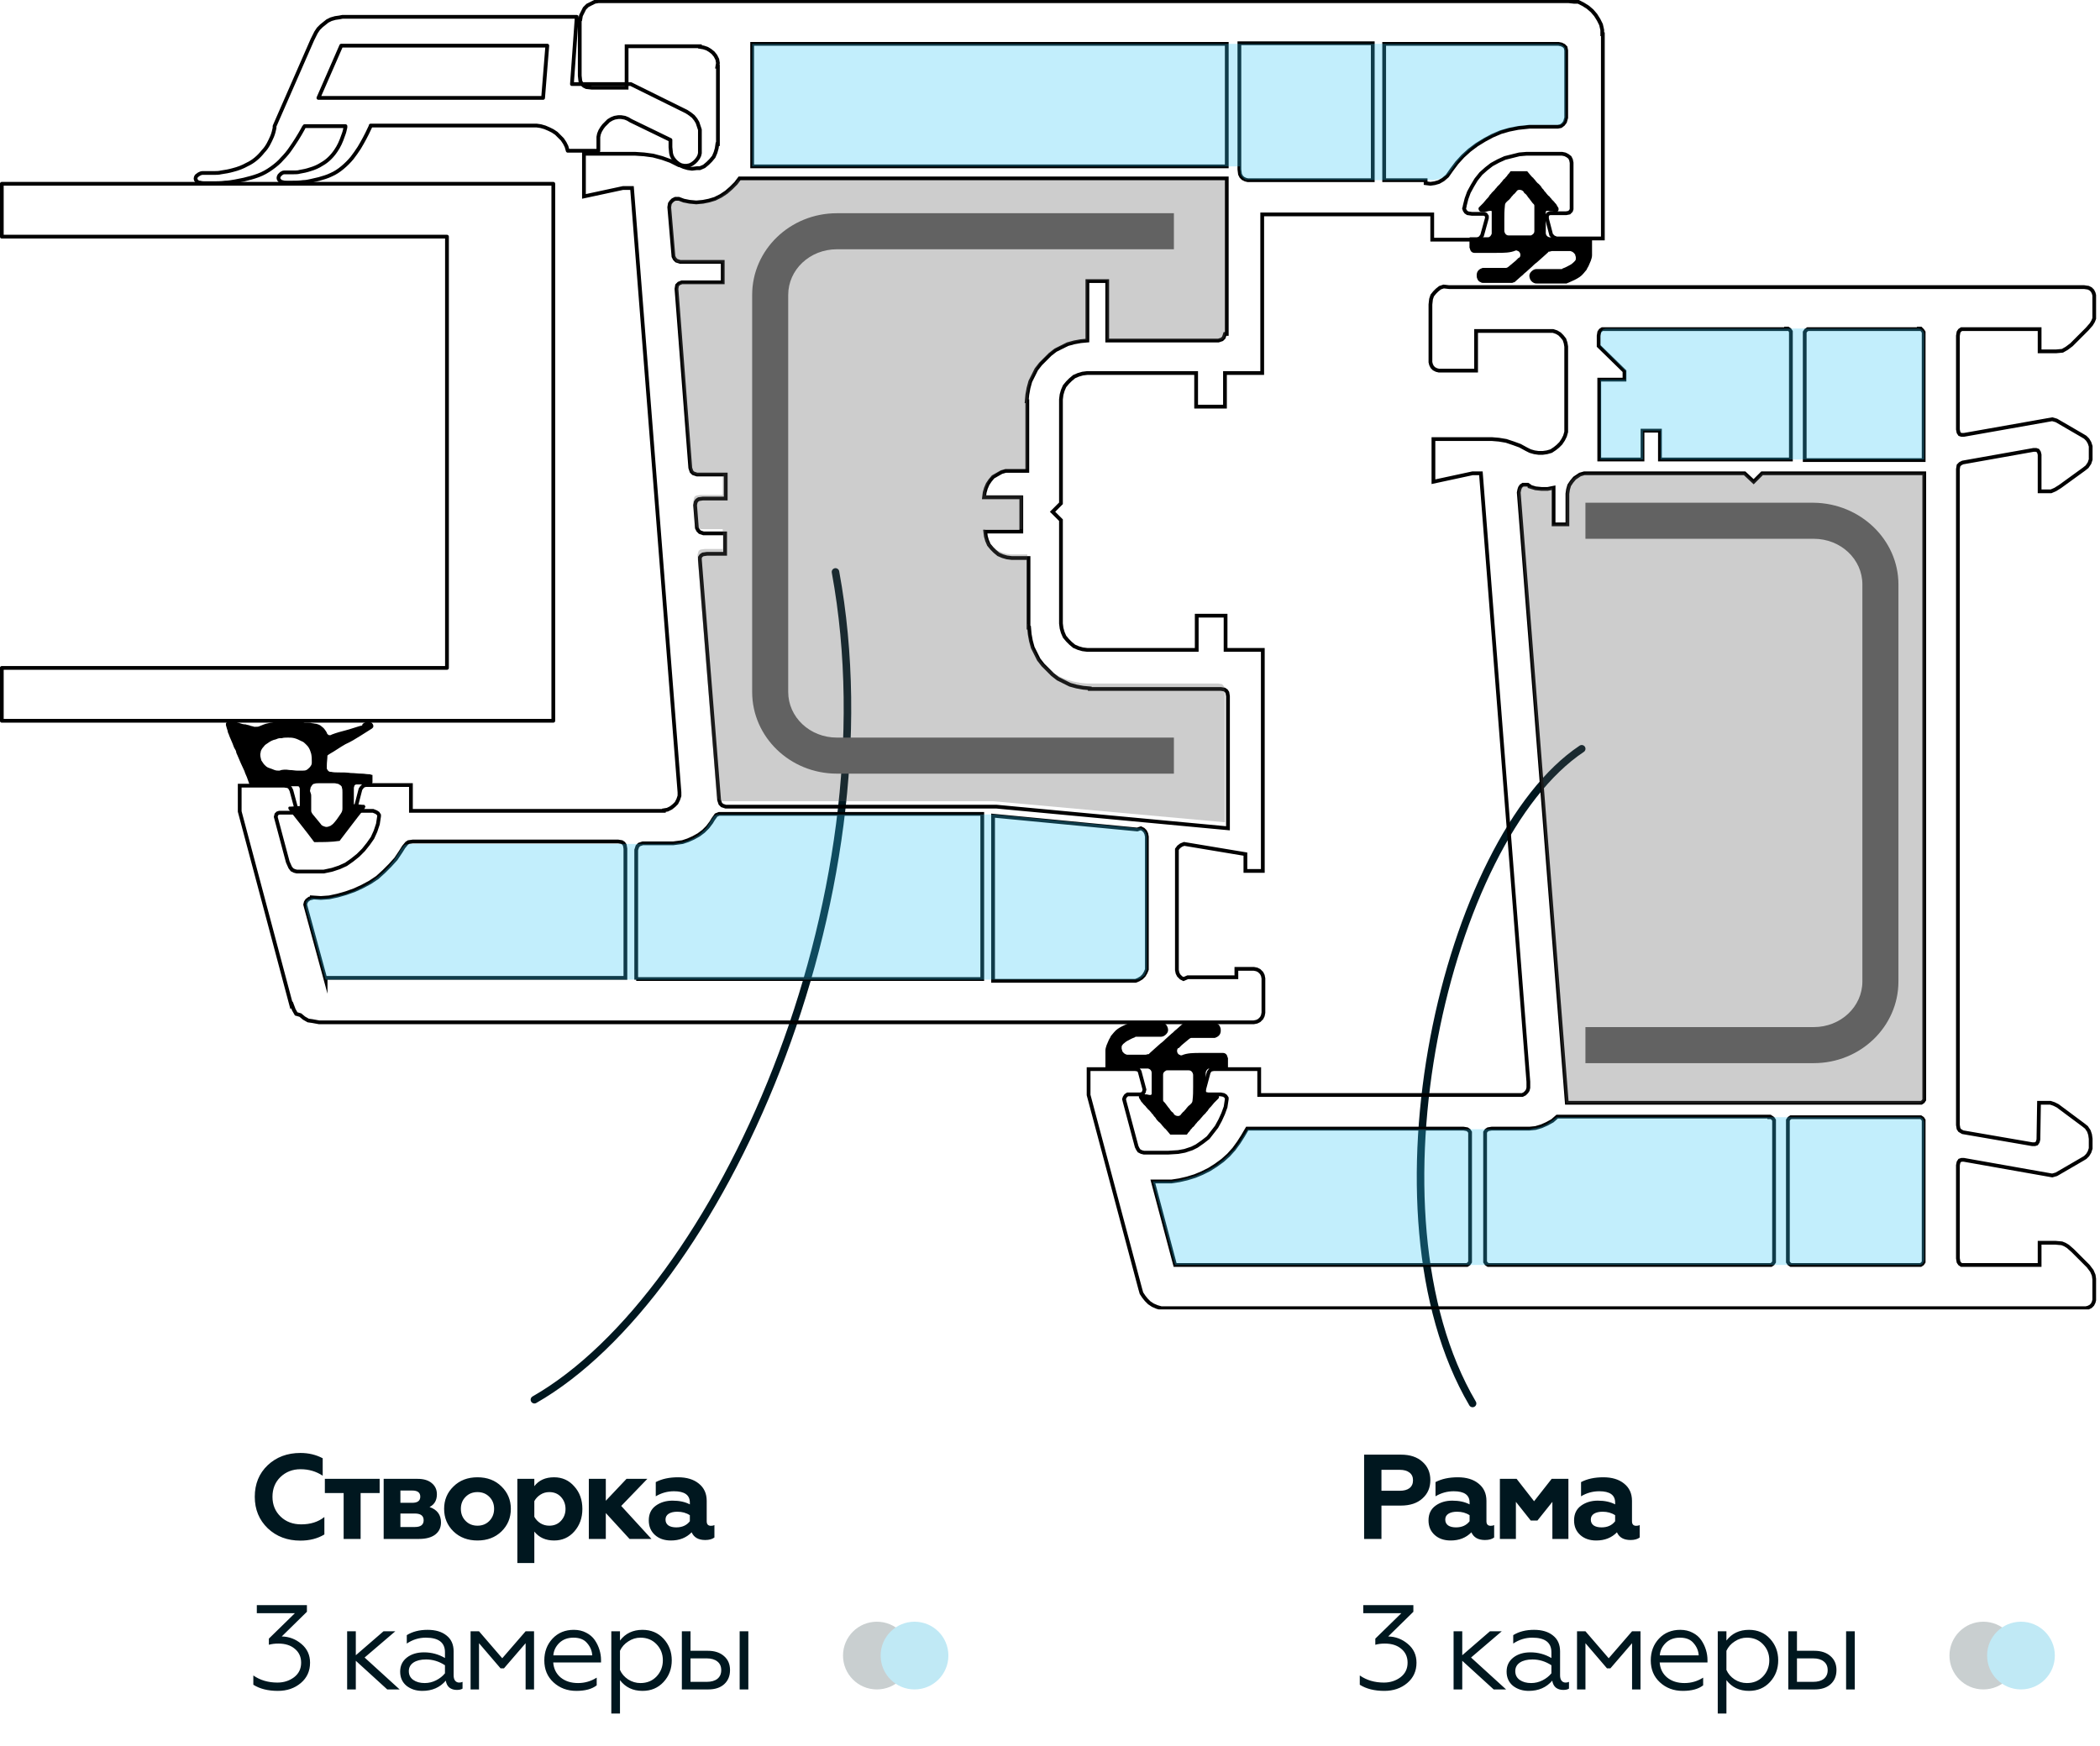
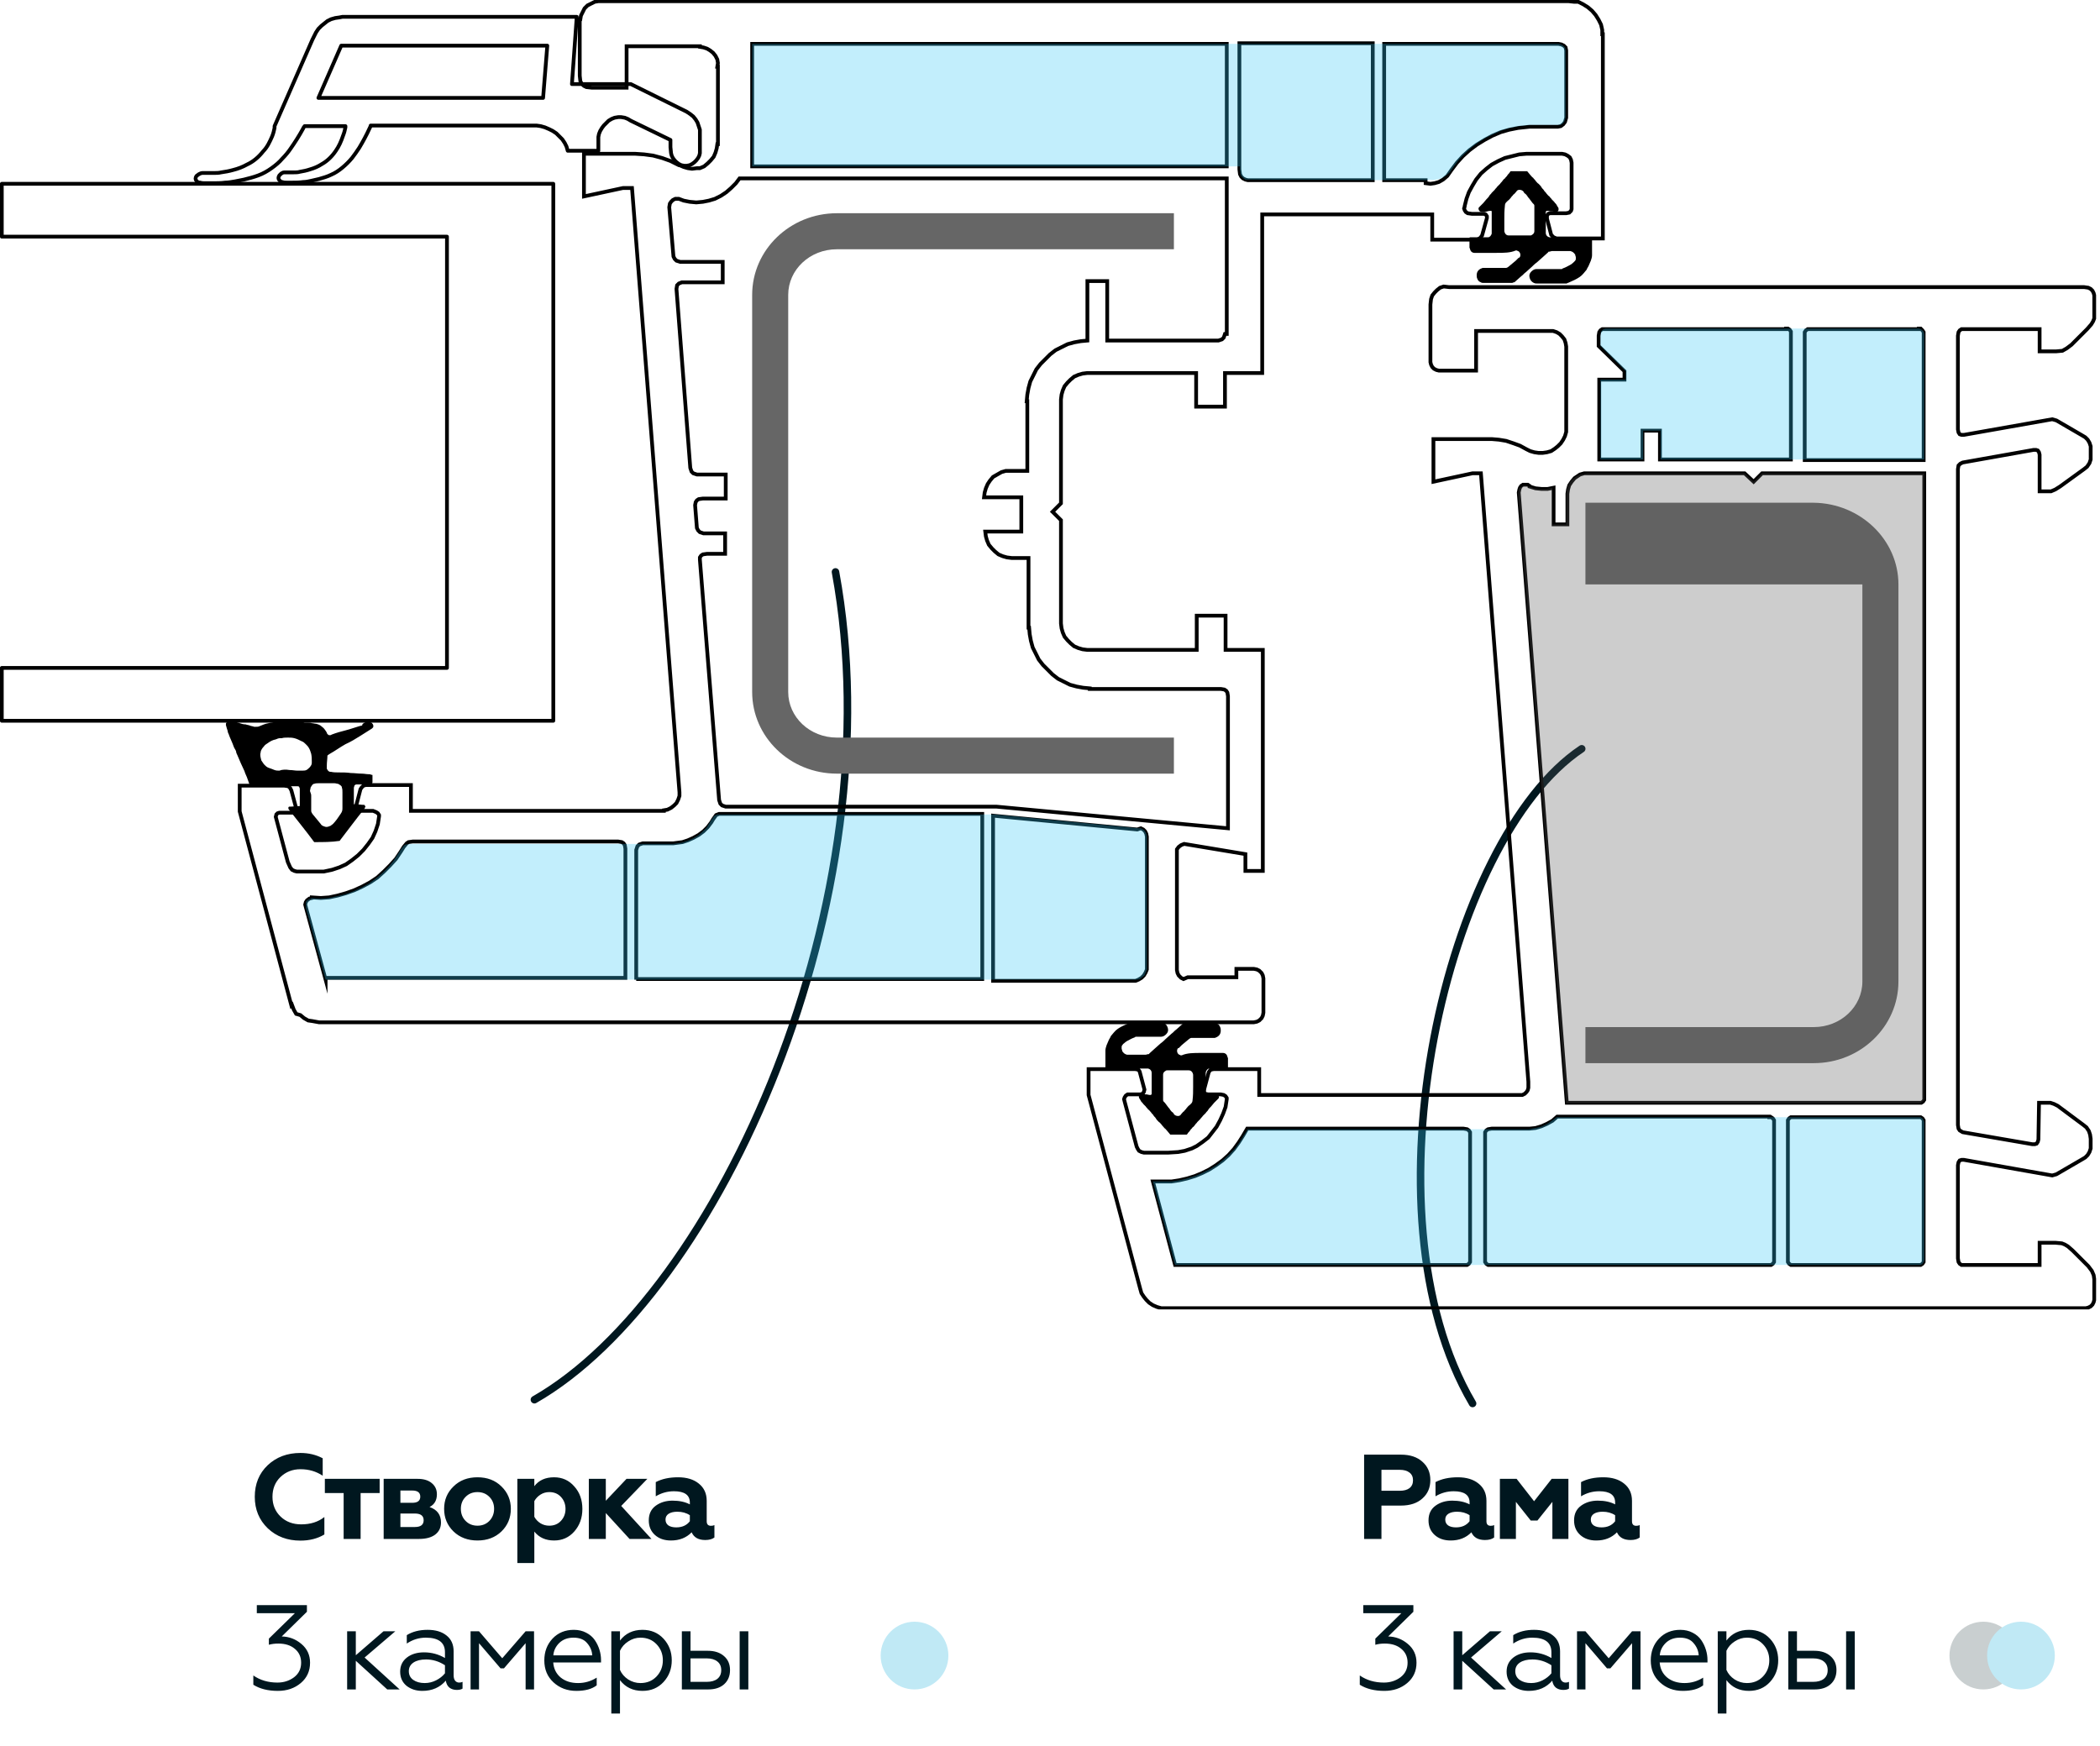
<svg xmlns="http://www.w3.org/2000/svg" width="279" height="232" viewBox="0 0 279 232" fill="none">
  <path d="M183.536 204.5H181.232V193.3H186.128C187.333 193.3 188.283 193.615 188.976 194.244C189.68 194.863 190.032 195.673 190.032 196.676C190.032 197.689 189.68 198.505 188.976 199.124C188.283 199.753 187.333 200.068 186.128 200.068H183.536V204.5ZM183.536 195.316V198.1H185.968C186.523 198.1 186.955 197.983 187.264 197.748C187.573 197.503 187.728 197.156 187.728 196.708C187.728 196.26 187.573 195.919 187.264 195.684C186.955 195.439 186.523 195.316 185.968 195.316H183.536ZM198.045 202.756C198.237 202.756 198.391 202.724 198.509 202.66V204.308C198.221 204.532 197.815 204.644 197.293 204.644C196.386 204.644 195.783 204.303 195.485 203.62C194.781 204.345 193.863 204.708 192.733 204.708C191.858 204.708 191.149 204.463 190.605 203.972C190.061 203.481 189.789 202.836 189.789 202.036C189.789 201.183 190.098 200.532 190.717 200.084C191.335 199.636 192.077 199.412 192.941 199.412C193.847 199.412 194.615 199.577 195.245 199.908V199.668C195.245 198.665 194.541 198.164 193.133 198.164C192.269 198.164 191.463 198.388 190.717 198.836V196.948C191.527 196.521 192.514 196.308 193.677 196.308C194.829 196.308 195.746 196.585 196.429 197.14C197.133 197.695 197.485 198.463 197.485 199.444V202.148C197.485 202.553 197.671 202.756 198.045 202.756ZM195.245 202.148V201.348C194.775 201.039 194.221 200.884 193.581 200.884C193.101 200.884 192.717 200.975 192.429 201.156C192.151 201.337 192.013 201.593 192.013 201.924C192.013 202.265 192.141 202.527 192.397 202.708C192.653 202.879 192.999 202.964 193.437 202.964C194.226 202.964 194.829 202.692 195.245 202.148ZM201.398 204.5H199.27V196.516H201.494L203.814 199.492L206.15 196.516H208.374V204.5H206.246V199.572L204.262 202.052H203.366L201.398 199.572V204.5ZM217.382 202.756C217.574 202.756 217.729 202.724 217.846 202.66V204.308C217.558 204.532 217.153 204.644 216.63 204.644C215.723 204.644 215.121 204.303 214.822 203.62C214.118 204.345 213.201 204.708 212.07 204.708C211.195 204.708 210.486 204.463 209.942 203.972C209.398 203.481 209.126 202.836 209.126 202.036C209.126 201.183 209.435 200.532 210.054 200.084C210.673 199.636 211.414 199.412 212.278 199.412C213.185 199.412 213.953 199.577 214.582 199.908V199.668C214.582 198.665 213.878 198.164 212.47 198.164C211.606 198.164 210.801 198.388 210.054 198.836V196.948C210.865 196.521 211.851 196.308 213.014 196.308C214.166 196.308 215.083 196.585 215.766 197.14C216.47 197.695 216.822 198.463 216.822 199.444V202.148C216.822 202.553 217.009 202.756 217.382 202.756ZM214.582 202.148V201.348C214.113 201.039 213.558 200.884 212.918 200.884C212.438 200.884 212.054 200.975 211.766 201.156C211.489 201.337 211.35 201.593 211.35 201.924C211.35 202.265 211.478 202.527 211.734 202.708C211.99 202.879 212.337 202.964 212.774 202.964C213.563 202.964 214.166 202.692 214.582 202.148ZM183.92 224.692C182.608 224.692 181.52 224.42 180.656 223.876V222.644C181.563 223.273 182.629 223.588 183.856 223.588C184.699 223.588 185.435 223.353 186.064 222.884C186.693 222.404 187.008 221.759 187.008 220.948C187.008 220.18 186.731 219.567 186.176 219.108C185.632 218.639 184.896 218.404 183.968 218.404C183.52 218.404 183.104 218.457 182.72 218.564V217.748L186.176 214.372H181.12V213.3H187.776V214.18L184.432 217.46C185.413 217.481 186.283 217.812 187.04 218.452C187.808 219.092 188.192 219.924 188.192 220.948C188.192 222.057 187.781 222.959 186.96 223.652C186.139 224.345 185.125 224.692 183.92 224.692ZM193.119 216.772H194.271V219.956L197.951 216.772H199.519L195.439 220.26L200.095 224.5H198.447L194.271 220.692V224.5H193.119V216.772ZM203.427 223.652C203.961 223.652 204.467 223.529 204.947 223.284C205.427 223.039 205.817 222.729 206.115 222.356V221.284C205.326 220.772 204.489 220.516 203.603 220.516C202.899 220.516 202.339 220.655 201.923 220.932C201.518 221.209 201.315 221.588 201.315 222.068C201.315 222.569 201.513 222.959 201.907 223.236C202.302 223.513 202.809 223.652 203.427 223.652ZM203.107 224.692C202.286 224.692 201.587 224.468 201.011 224.02C200.446 223.551 200.163 222.921 200.163 222.132C200.163 221.353 200.462 220.729 201.059 220.26C201.657 219.801 202.414 219.572 203.331 219.572C204.334 219.572 205.262 219.823 206.115 220.324V219.556C206.115 218.265 205.267 217.62 203.571 217.62C202.665 217.62 201.822 217.881 201.043 218.404V217.284C201.801 216.815 202.723 216.58 203.811 216.58C204.867 216.58 205.705 216.831 206.323 217.332C206.953 217.823 207.267 218.527 207.267 219.444V222.628C207.267 222.927 207.331 223.161 207.459 223.332C207.598 223.503 207.779 223.588 208.003 223.588C208.174 223.588 208.323 223.556 208.451 223.492V224.388C208.281 224.505 208.025 224.564 207.683 224.564C207.299 224.564 206.974 224.463 206.707 224.26C206.451 224.047 206.291 223.737 206.227 223.332C205.449 224.239 204.409 224.692 203.107 224.692ZM210.639 224.5H209.519V216.772H210.639L213.727 220.356L216.831 216.772H217.951V224.5H216.831V218.356L213.951 221.7H213.503L210.639 218.356V224.5ZM223.572 224.692C222.366 224.692 221.353 224.313 220.532 223.556C219.721 222.809 219.316 221.839 219.316 220.644C219.316 219.492 219.678 218.527 220.404 217.748C221.14 216.969 222.084 216.58 223.236 216.58C223.854 216.58 224.404 216.708 224.884 216.964C225.364 217.209 225.742 217.535 226.02 217.94C226.297 218.345 226.505 218.777 226.644 219.236C226.782 219.684 226.852 220.137 226.852 220.596V220.916H220.5C220.564 221.748 220.894 222.415 221.492 222.916C222.1 223.407 222.868 223.652 223.796 223.652C224.692 223.652 225.518 223.412 226.276 222.932V223.956C225.646 224.447 224.745 224.692 223.572 224.692ZM220.516 219.972H225.684C225.652 219.375 225.428 218.836 225.012 218.356C224.617 217.865 224.009 217.62 223.188 217.62C222.42 217.62 221.79 217.855 221.3 218.324C220.82 218.804 220.558 219.353 220.516 219.972ZM229.368 223.268V227.7H228.216V216.772H229.368V218.004C230.094 217.055 231.091 216.58 232.36 216.58C233.502 216.58 234.435 216.975 235.16 217.764C235.886 218.553 236.248 219.508 236.248 220.628C236.248 221.759 235.886 222.719 235.16 223.508C234.435 224.297 233.502 224.692 232.36 224.692C231.091 224.692 230.094 224.217 229.368 223.268ZM229.368 219.364V221.908C229.592 222.42 229.955 222.841 230.456 223.172C230.958 223.492 231.502 223.652 232.088 223.652C232.952 223.652 233.662 223.364 234.216 222.788C234.782 222.191 235.064 221.471 235.064 220.628C235.064 219.785 234.782 219.071 234.216 218.484C233.662 217.908 232.952 217.62 232.088 217.62C231.512 217.62 230.974 217.785 230.472 218.116C229.971 218.436 229.603 218.852 229.368 219.364ZM246.42 224.5H245.268V216.772H246.42V224.5ZM241.092 224.5H237.588V216.772H238.74V219.364H241.044C241.94 219.364 242.655 219.599 243.188 220.068C243.721 220.527 243.988 221.145 243.988 221.924C243.988 222.703 243.732 223.327 243.22 223.796C242.708 224.265 241.999 224.5 241.092 224.5ZM238.74 220.372V223.492H240.884C241.492 223.492 241.967 223.359 242.308 223.092C242.649 222.815 242.82 222.431 242.82 221.94C242.82 221.439 242.649 221.055 242.308 220.788C241.967 220.511 241.492 220.372 240.884 220.372H238.74Z" fill="#00171F" />
  <path d="M39.913 204.724C38.174 204.724 36.728 204.18 35.577 203.092C34.425 201.983 33.849 200.585 33.849 198.9C33.849 197.193 34.419 195.796 35.56 194.708C36.712 193.62 38.163 193.076 39.913 193.076C41.001 193.076 41.987 193.311 42.873 193.78V196.1C42.008 195.524 41.027 195.236 39.928 195.236C38.873 195.236 37.982 195.583 37.257 196.276C36.553 196.959 36.2 197.833 36.2 198.9C36.2 199.967 36.563 200.847 37.288 201.54C38.003 202.223 38.915 202.564 40.025 202.564C41.251 202.564 42.275 202.239 43.096 201.588V203.908C42.19 204.452 41.129 204.724 39.913 204.724ZM47.911 204.5H45.655V198.404H43.159V196.516H50.439V198.404H47.911V204.5ZM55.677 204.5H50.973V196.516H55.485C56.296 196.516 56.925 196.708 57.373 197.092C57.821 197.465 58.045 197.956 58.045 198.564C58.045 199.364 57.72 199.929 57.069 200.26C58.083 200.612 58.589 201.295 58.589 202.308C58.589 202.991 58.333 203.529 57.821 203.924C57.309 204.308 56.595 204.5 55.677 204.5ZM53.197 201.124V202.916H55.117C55.896 202.916 56.285 202.617 56.285 202.02C56.285 201.423 55.896 201.124 55.117 201.124H53.197ZM53.197 198.068V199.7H54.765C55.48 199.7 55.837 199.428 55.837 198.884C55.837 198.34 55.48 198.068 54.765 198.068H53.197ZM61.229 200.5C61.229 201.14 61.437 201.673 61.853 202.1C62.269 202.527 62.797 202.74 63.437 202.74C64.077 202.74 64.605 202.527 65.021 202.1C65.437 201.663 65.645 201.129 65.645 200.5C65.645 199.86 65.437 199.332 65.021 198.916C64.605 198.489 64.077 198.276 63.437 198.276C62.797 198.276 62.269 198.489 61.853 198.916C61.437 199.332 61.229 199.86 61.229 200.5ZM59.005 200.5C59.005 199.316 59.421 198.324 60.253 197.524C61.074 196.713 62.135 196.308 63.437 196.308C64.738 196.308 65.799 196.713 66.621 197.524C67.453 198.335 67.869 199.327 67.869 200.5C67.869 201.695 67.453 202.697 66.621 203.508C65.789 204.308 64.727 204.708 63.437 204.708C62.146 204.708 61.085 204.308 60.253 203.508C59.421 202.697 59.005 201.695 59.005 200.5ZM73.613 196.308C74.701 196.308 75.597 196.713 76.301 197.524C77.015 198.313 77.373 199.311 77.373 200.516C77.373 201.7 77.015 202.697 76.301 203.508C75.597 204.308 74.701 204.708 73.613 204.708C72.493 204.708 71.618 204.313 70.989 203.524V207.7H68.733V196.516H70.989V197.492C71.586 196.703 72.461 196.308 73.613 196.308ZM72.973 198.276C72.546 198.276 72.157 198.388 71.805 198.612C71.453 198.836 71.181 199.124 70.989 199.476V201.556C71.181 201.908 71.453 202.196 71.805 202.42C72.157 202.633 72.546 202.74 72.973 202.74C73.613 202.74 74.13 202.527 74.525 202.1C74.93 201.663 75.133 201.135 75.133 200.516C75.133 199.887 74.93 199.353 74.525 198.916C74.13 198.489 73.613 198.276 72.973 198.276ZM80.486 204.5H78.23V196.516H80.486V199.428L83.237 196.516H86.005L82.534 200.116L86.549 204.5H83.638L80.486 201.06V204.5ZM94.451 202.756C94.643 202.756 94.798 202.724 94.915 202.66V204.308C94.627 204.532 94.222 204.644 93.699 204.644C92.793 204.644 92.19 204.303 91.891 203.62C91.187 204.345 90.27 204.708 89.139 204.708C88.265 204.708 87.555 204.463 87.011 203.972C86.467 203.481 86.195 202.836 86.195 202.036C86.195 201.183 86.505 200.532 87.123 200.084C87.742 199.636 88.483 199.412 89.347 199.412C90.254 199.412 91.022 199.577 91.651 199.908V199.668C91.651 198.665 90.947 198.164 89.539 198.164C88.675 198.164 87.87 198.388 87.123 198.836V196.948C87.934 196.521 88.921 196.308 90.083 196.308C91.235 196.308 92.153 196.585 92.835 197.14C93.539 197.695 93.891 198.463 93.891 199.444V202.148C93.891 202.553 94.078 202.756 94.451 202.756ZM91.651 202.148V201.348C91.182 201.039 90.627 200.884 89.987 200.884C89.507 200.884 89.123 200.975 88.835 201.156C88.558 201.337 88.419 201.593 88.419 201.924C88.419 202.265 88.547 202.527 88.803 202.708C89.059 202.879 89.406 202.964 89.843 202.964C90.633 202.964 91.235 202.692 91.651 202.148ZM36.92 224.692C35.608 224.692 34.52 224.42 33.657 223.876V222.644C34.563 223.273 35.63 223.588 36.856 223.588C37.699 223.588 38.435 223.353 39.065 222.884C39.694 222.404 40.008 221.759 40.008 220.948C40.008 220.18 39.731 219.567 39.176 219.108C38.633 218.639 37.897 218.404 36.968 218.404C36.52 218.404 36.105 218.457 35.721 218.564V217.748L39.176 214.372H34.12V213.3H40.776V214.18L37.432 217.46C38.414 217.481 39.283 217.812 40.041 218.452C40.809 219.092 41.193 219.924 41.193 220.948C41.193 222.057 40.782 222.959 39.961 223.652C39.139 224.345 38.126 224.692 36.92 224.692ZM46.12 216.772H47.272V219.956L50.952 216.772H52.52L48.44 220.26L53.096 224.5H51.448L47.272 220.692V224.5H46.12V216.772ZM56.428 223.652C56.961 223.652 57.468 223.529 57.948 223.284C58.428 223.039 58.817 222.729 59.116 222.356V221.284C58.327 220.772 57.489 220.516 56.604 220.516C55.9 220.516 55.34 220.655 54.924 220.932C54.519 221.209 54.316 221.588 54.316 222.068C54.316 222.569 54.513 222.959 54.908 223.236C55.303 223.513 55.809 223.652 56.428 223.652ZM56.108 224.692C55.286 224.692 54.588 224.468 54.012 224.02C53.447 223.551 53.164 222.921 53.164 222.132C53.164 221.353 53.462 220.729 54.06 220.26C54.657 219.801 55.414 219.572 56.332 219.572C57.334 219.572 58.263 219.823 59.116 220.324V219.556C59.116 218.265 58.268 217.62 56.572 217.62C55.665 217.62 54.822 217.881 54.044 218.404V217.284C54.801 216.815 55.724 216.58 56.812 216.58C57.868 216.58 58.705 216.831 59.324 217.332C59.953 217.823 60.268 218.527 60.268 219.444V222.628C60.268 222.927 60.332 223.161 60.46 223.332C60.599 223.503 60.78 223.588 61.004 223.588C61.175 223.588 61.324 223.556 61.452 223.492V224.388C61.281 224.505 61.025 224.564 60.684 224.564C60.3 224.564 59.974 224.463 59.708 224.26C59.452 224.047 59.292 223.737 59.228 223.332C58.449 224.239 57.409 224.692 56.108 224.692ZM63.64 224.5H62.52V216.772H63.64L66.728 220.356L69.832 216.772H70.952V224.5H69.832V218.356L66.952 221.7H66.504L63.64 218.356V224.5ZM76.572 224.692C75.367 224.692 74.353 224.313 73.532 223.556C72.721 222.809 72.316 221.839 72.316 220.644C72.316 219.492 72.679 218.527 73.404 217.748C74.14 216.969 75.084 216.58 76.236 216.58C76.855 216.58 77.404 216.708 77.884 216.964C78.364 217.209 78.743 217.535 79.02 217.94C79.297 218.345 79.505 218.777 79.644 219.236C79.783 219.684 79.852 220.137 79.852 220.596V220.916H73.5C73.564 221.748 73.895 222.415 74.492 222.916C75.1 223.407 75.868 223.652 76.796 223.652C77.692 223.652 78.519 223.412 79.276 222.932V223.956C78.647 224.447 77.745 224.692 76.572 224.692ZM73.516 219.972H78.684C78.652 219.375 78.428 218.836 78.012 218.356C77.617 217.865 77.009 217.62 76.188 217.62C75.42 217.62 74.791 217.855 74.3 218.324C73.82 218.804 73.559 219.353 73.516 219.972ZM82.369 223.268V227.7H81.217V216.772H82.369V218.004C83.094 217.055 84.091 216.58 85.361 216.58C86.502 216.58 87.435 216.975 88.161 217.764C88.886 218.553 89.249 219.508 89.249 220.628C89.249 221.759 88.886 222.719 88.161 223.508C87.435 224.297 86.502 224.692 85.361 224.692C84.091 224.692 83.094 224.217 82.369 223.268ZM82.369 219.364V221.908C82.593 222.42 82.955 222.841 83.457 223.172C83.958 223.492 84.502 223.652 85.089 223.652C85.953 223.652 86.662 223.364 87.217 222.788C87.782 222.191 88.065 221.471 88.065 220.628C88.065 219.785 87.782 219.071 87.217 218.484C86.662 217.908 85.953 217.62 85.089 217.62C84.513 217.62 83.974 217.785 83.473 218.116C82.971 218.436 82.603 218.852 82.369 219.364ZM99.421 224.5H98.269V216.772H99.421V224.5ZM94.093 224.5H90.589V216.772H91.741V219.364H94.045C94.941 219.364 95.655 219.599 96.189 220.068C96.722 220.527 96.989 221.145 96.989 221.924C96.989 222.703 96.733 223.327 96.221 223.796C95.709 224.265 94.999 224.5 94.093 224.5ZM91.741 220.372V223.492H93.885C94.493 223.492 94.967 223.359 95.309 223.092C95.65 222.815 95.821 222.431 95.821 221.94C95.821 221.439 95.65 221.055 95.309 220.788C94.967 220.511 94.493 220.372 93.885 220.372H91.741Z" fill="#00171F" />
-   <circle cx="116.5" cy="220" r="4.5" fill="#C9CFD0" />
  <circle cx="121.5" cy="220" r="4.5" fill="#C0E9F5" />
  <path d="M111 76C119 119.5 95.5 172 71 186" stroke="#00171F" stroke-linecap="round" />
  <circle cx="263.5" cy="220" r="4.5" fill="#C9CFD0" />
  <circle cx="268.5" cy="220" r="4.5" fill="#C0E9F5" />
  <path d="M210.143 99.5C192.143 111.5 180.643 161 195.643 186.5" stroke="#00171F" stroke-linecap="round" />
  <g clip-path="url(#clip0_505_1429)">
    <path d="M0.239 31.448H59.383V56.59V63.614V88.756H0.239V95.78H59.383H73.511V88.756V63.614V56.59V31.448V24.424H59.383H0.239V31.448Z" stroke="black" stroke-width="0.5" stroke-miterlimit="10" stroke-linecap="round" stroke-linejoin="round" />
    <path d="M159.553 139.918C160.511 139.918 161.389 139.918 162.347 139.918H162.427H162.506C162.746 139.918 162.985 140.078 163.065 140.397C163.065 140.477 163.145 140.557 163.145 140.637C163.145 141.036 163.145 141.435 163.145 141.834C163.145 141.834 163.145 141.834 163.145 141.914C163.145 141.914 163.145 141.994 163.065 141.994C162.347 141.994 161.549 141.994 160.83 141.994H160.75C160.75 141.994 160.75 141.994 160.671 141.994C160.431 141.994 160.271 142.233 160.192 142.472V142.552C160.192 143.51 160.192 144.388 160.192 145.346V145.426C160.192 145.505 160.271 145.505 160.351 145.505C160.591 145.505 160.83 145.426 161.07 145.346C161.149 145.346 161.149 145.346 161.229 145.346H161.309C161.309 145.346 161.389 145.346 161.469 145.346C161.788 145.346 161.948 145.585 161.948 145.825C161.948 145.905 161.868 145.984 161.788 146.064C161.628 146.224 161.469 146.383 161.309 146.543C161.149 146.703 161.07 146.862 160.91 147.022C160.75 147.182 160.591 147.341 160.511 147.501C160.431 147.661 160.271 147.74 160.192 147.9C160.032 148.06 159.952 148.139 159.793 148.299C159.713 148.459 159.553 148.538 159.473 148.698C159.314 148.858 159.234 148.938 159.074 149.097C158.994 149.257 158.835 149.337 158.755 149.496C158.675 149.576 158.595 149.736 158.436 149.816C158.356 149.975 158.196 150.055 158.116 150.215C158.037 150.374 157.877 150.454 157.797 150.614C157.717 150.694 157.717 150.773 157.638 150.773H157.558C156.919 150.773 156.201 150.773 155.562 150.773H155.482C155.323 150.614 155.243 150.454 155.083 150.294C154.924 150.135 154.844 149.975 154.684 149.895C154.605 149.736 154.445 149.656 154.365 149.496C154.205 149.337 154.126 149.177 153.966 149.097C153.806 148.938 153.647 148.778 153.567 148.618C153.487 148.459 153.327 148.379 153.248 148.219C153.168 148.06 153.008 147.98 152.928 147.82C152.769 147.661 152.689 147.501 152.529 147.421C152.449 147.261 152.29 147.182 152.21 147.022C152.13 146.942 151.971 146.783 151.891 146.703C151.811 146.543 151.651 146.463 151.571 146.304C151.571 146.224 151.492 146.224 151.492 146.144C151.412 146.064 151.412 145.984 151.332 145.905C151.252 145.665 151.332 145.426 151.571 145.346C151.651 145.266 151.731 145.266 151.811 145.346C151.971 145.426 152.13 145.426 152.29 145.426C152.449 145.426 152.609 145.505 152.769 145.505H152.849C152.928 145.505 153.008 145.426 153.008 145.346C153.008 144.388 153.008 143.51 153.008 142.552C153.008 142.313 152.849 142.073 152.529 141.994H152.449C150.614 141.994 148.778 141.994 146.942 141.994C146.862 141.994 146.862 141.994 146.862 141.914C146.862 141.275 146.862 140.637 146.862 140.078C146.862 139.918 146.862 139.759 146.862 139.599C146.862 139.36 146.942 139.12 147.022 138.881C147.102 138.721 147.182 138.482 147.261 138.322C147.341 138.083 147.501 137.923 147.581 137.683C147.74 137.524 147.82 137.364 147.98 137.205C148.299 136.805 148.698 136.566 149.177 136.327C149.496 136.167 149.736 136.087 150.055 135.927C150.135 135.927 150.135 135.927 150.215 135.848H150.294C151.571 135.848 152.769 135.848 154.046 135.848H154.126C154.126 135.848 154.126 135.848 154.205 135.848C154.365 135.848 154.445 135.848 154.605 135.927C154.924 136.087 155.083 136.327 155.163 136.646C155.243 136.965 155.163 137.205 154.924 137.444C154.764 137.604 154.525 137.763 154.285 137.763H154.205C153.168 137.763 152.13 137.763 151.093 137.763H151.013C151.013 137.763 151.013 137.763 150.933 137.763C150.853 137.763 150.853 137.763 150.773 137.843C150.534 137.923 150.374 138.003 150.215 138.083C149.895 138.242 149.576 138.402 149.337 138.641C149.257 138.721 149.177 138.721 149.177 138.801C149.097 138.881 149.017 138.961 149.017 139.12C149.017 139.2 149.017 139.28 149.017 139.36C149.017 139.439 149.097 139.519 149.097 139.679C149.257 139.918 149.416 140.078 149.736 140.158C149.816 140.158 149.816 140.158 149.895 140.158C149.895 140.158 149.895 140.158 149.975 140.158H150.055C150.693 140.158 151.412 140.158 152.05 140.158H152.13C152.13 140.158 152.13 140.158 152.21 140.158C152.29 140.158 152.449 140.078 152.529 140.078C152.529 140.078 152.529 140.078 152.609 140.078C152.609 140.078 152.689 140.078 152.689 139.998C152.928 139.759 153.248 139.519 153.487 139.28C153.727 139.04 153.966 138.881 154.205 138.641C154.445 138.482 154.684 138.242 154.844 138.083C155.083 137.843 155.403 137.604 155.642 137.364C155.882 137.205 156.041 136.965 156.281 136.805C156.52 136.566 156.76 136.406 156.999 136.167C157.079 136.087 157.159 136.007 157.238 136.007C157.318 136.007 157.398 135.927 157.478 135.927H157.558C158.755 135.927 159.952 135.927 161.149 135.927H161.229H161.309C161.389 135.927 161.549 135.927 161.628 136.007C161.868 136.087 162.027 136.247 162.107 136.486C162.187 136.646 162.187 136.805 162.187 136.965C162.187 137.205 162.107 137.444 161.948 137.604C161.788 137.763 161.628 137.843 161.389 137.923H161.309C160.351 137.923 159.314 137.923 158.356 137.923H158.276C158.196 137.923 158.037 138.003 157.957 138.083C157.797 138.242 157.638 138.322 157.478 138.482C157.318 138.641 157.159 138.721 156.999 138.881C156.839 139.04 156.76 139.12 156.6 139.28C156.6 139.28 156.6 139.28 156.52 139.28C156.281 139.519 156.36 139.998 156.68 140.158C156.76 140.158 156.839 140.238 156.839 140.238C156.839 140.238 156.839 140.238 156.919 140.238H156.999C157.717 139.918 158.595 139.918 159.553 139.918ZM158.516 144.468C158.516 143.909 158.516 143.35 158.516 142.872C158.516 142.792 158.516 142.712 158.436 142.552C158.356 142.393 158.196 142.233 157.957 142.233C156.999 142.233 156.041 142.233 155.083 142.233C155.004 142.233 154.924 142.233 154.844 142.313C154.684 142.393 154.525 142.552 154.525 142.792C154.525 143.829 154.525 144.947 154.525 145.984C154.525 146.064 154.525 146.064 154.525 146.144C154.525 146.224 154.525 146.304 154.605 146.383C154.684 146.463 154.684 146.463 154.764 146.543C154.844 146.623 154.924 146.783 155.004 146.862C155.083 146.942 155.163 147.102 155.243 147.182C155.323 147.261 155.403 147.341 155.482 147.501C155.562 147.581 155.642 147.74 155.802 147.82C155.882 147.9 155.961 147.98 155.961 148.06C156.121 148.219 156.281 148.299 156.52 148.299C156.68 148.299 156.839 148.219 156.919 148.06C157.079 147.9 157.159 147.74 157.318 147.661C157.398 147.501 157.558 147.421 157.638 147.261C157.797 147.102 157.877 146.942 158.037 146.862C158.116 146.783 158.196 146.703 158.276 146.623C158.356 146.543 158.436 146.383 158.436 146.224C158.516 145.585 158.516 145.027 158.516 144.468Z" fill="black" />
    <path d="M198.823 33.603C197.865 33.603 196.987 33.603 196.029 33.603H195.949H195.869C195.63 33.603 195.391 33.443 195.311 33.124C195.311 33.044 195.231 32.964 195.231 32.885C195.231 32.485 195.231 32.086 195.231 31.687C195.231 31.687 195.231 31.687 195.231 31.607C195.231 31.607 195.231 31.528 195.311 31.528C196.029 31.528 196.827 31.528 197.546 31.528H197.625C197.625 31.528 197.625 31.528 197.705 31.528C197.945 31.528 198.104 31.288 198.184 31.049V30.969C198.184 30.011 198.184 29.133 198.184 28.175V28.096C198.184 28.016 198.104 28.016 198.025 28.016C197.785 28.016 197.546 28.096 197.306 28.175C197.226 28.175 197.226 28.175 197.147 28.175H197.067C197.067 28.175 196.987 28.175 196.907 28.175C196.588 28.175 196.428 27.936 196.428 27.696C196.428 27.617 196.508 27.537 196.588 27.457C196.747 27.297 196.907 27.138 197.067 26.978C197.226 26.818 197.306 26.659 197.466 26.499C197.625 26.34 197.785 26.18 197.865 26.02C197.945 25.861 198.104 25.781 198.184 25.621C198.344 25.462 198.424 25.382 198.583 25.222C198.663 25.062 198.823 24.983 198.903 24.823C199.062 24.663 199.142 24.584 199.302 24.424C199.381 24.264 199.541 24.184 199.621 24.025C199.701 23.945 199.78 23.785 199.94 23.706C200.02 23.546 200.18 23.466 200.259 23.306C200.339 23.147 200.499 23.067 200.579 22.907C200.658 22.828 200.658 22.748 200.738 22.748H200.818C201.457 22.748 202.175 22.748 202.814 22.748H202.893C203.053 22.907 203.133 23.067 203.292 23.227C203.452 23.386 203.532 23.546 203.691 23.626C203.771 23.785 203.931 23.865 204.011 24.025C204.17 24.184 204.25 24.344 204.41 24.424C204.569 24.584 204.729 24.743 204.809 24.903C204.889 25.062 205.048 25.142 205.128 25.302C205.208 25.462 205.368 25.541 205.447 25.701C205.607 25.861 205.687 26.02 205.847 26.1C205.926 26.26 206.086 26.34 206.166 26.499C206.246 26.579 206.405 26.739 206.485 26.818C206.565 26.978 206.725 27.058 206.804 27.218C206.804 27.297 206.884 27.297 206.884 27.377C206.964 27.457 206.964 27.537 207.044 27.617C207.124 27.856 207.044 28.096 206.804 28.175C206.725 28.255 206.645 28.255 206.565 28.175C206.405 28.096 206.246 28.096 206.086 28.096C205.926 28.096 205.767 28.016 205.607 28.016H205.527C205.447 28.016 205.368 28.096 205.368 28.175C205.368 29.133 205.368 30.011 205.368 30.969C205.368 31.208 205.527 31.448 205.847 31.528H205.926C207.762 31.528 209.598 31.528 211.434 31.528C211.514 31.528 211.514 31.528 211.514 31.607C211.514 32.246 211.514 32.885 211.514 33.443C211.514 33.603 211.514 33.763 211.514 33.922C211.514 34.162 211.434 34.401 211.354 34.641C211.274 34.8 211.194 35.039 211.114 35.199C211.035 35.439 210.875 35.598 210.795 35.838C210.636 35.997 210.556 36.157 210.396 36.317C210.077 36.716 209.678 36.955 209.199 37.195C208.88 37.354 208.64 37.434 208.321 37.594C208.241 37.594 208.241 37.594 208.161 37.673H208.081C206.804 37.673 205.607 37.673 204.33 37.673H204.25C204.25 37.673 204.25 37.673 204.17 37.673C204.011 37.673 203.931 37.673 203.771 37.594C203.452 37.434 203.292 37.195 203.213 36.875C203.133 36.556 203.213 36.317 203.452 36.077C203.612 35.917 203.851 35.758 204.091 35.758H204.17C205.208 35.758 206.246 35.758 207.283 35.758H207.363C207.363 35.758 207.363 35.758 207.443 35.758C207.523 35.758 207.523 35.758 207.603 35.678C207.842 35.598 208.002 35.518 208.161 35.439C208.48 35.279 208.8 35.119 209.039 34.88C209.119 34.8 209.119 34.8 209.199 34.72C209.279 34.641 209.358 34.561 209.358 34.401C209.358 34.321 209.358 34.241 209.358 34.162C209.358 34.082 209.279 34.002 209.279 33.842C209.119 33.603 208.959 33.443 208.64 33.363C208.56 33.363 208.56 33.363 208.481 33.363C208.481 33.363 208.48 33.363 208.401 33.363H208.321C207.682 33.363 206.964 33.363 206.325 33.363H206.246C206.246 33.363 206.246 33.363 206.166 33.363C206.086 33.363 205.926 33.443 205.847 33.443C205.847 33.443 205.847 33.443 205.767 33.443C205.767 33.443 205.687 33.443 205.687 33.523C205.447 33.763 205.128 34.002 204.889 34.241C204.649 34.481 204.41 34.641 204.17 34.88C203.931 35.039 203.692 35.279 203.532 35.439C203.292 35.678 202.973 35.917 202.734 36.157C202.494 36.317 202.335 36.556 202.095 36.716C201.856 36.955 201.616 37.115 201.377 37.354C201.297 37.434 201.217 37.514 201.137 37.514C201.058 37.514 200.978 37.594 200.898 37.594H200.818C199.621 37.594 198.424 37.594 197.226 37.594H197.147H197.067C196.987 37.594 196.827 37.594 196.747 37.514C196.508 37.434 196.348 37.274 196.269 37.035C196.189 36.875 196.189 36.716 196.189 36.556C196.189 36.317 196.269 36.077 196.428 35.917C196.588 35.758 196.747 35.678 196.987 35.598H197.067C198.025 35.598 199.062 35.598 200.02 35.598H200.1C200.18 35.598 200.339 35.518 200.419 35.439C200.579 35.279 200.738 35.199 200.898 35.039C201.058 34.88 201.217 34.8 201.377 34.641C201.536 34.481 201.616 34.401 201.776 34.241C201.776 34.241 201.776 34.241 201.856 34.241C202.095 34.002 202.015 33.523 201.696 33.363C201.616 33.363 201.536 33.284 201.536 33.284C201.536 33.284 201.536 33.284 201.457 33.284H201.377C200.658 33.603 199.78 33.603 198.823 33.603ZM199.86 29.053C199.86 29.612 199.86 30.171 199.86 30.65C199.86 30.73 199.86 30.809 199.94 30.969C200.02 31.128 200.18 31.288 200.419 31.288C201.377 31.288 202.335 31.288 203.292 31.288C203.372 31.288 203.452 31.288 203.532 31.208C203.692 31.128 203.851 30.969 203.851 30.73C203.851 29.692 203.851 28.574 203.851 27.537C203.851 27.457 203.851 27.457 203.851 27.377C203.851 27.297 203.851 27.218 203.771 27.138C203.692 27.058 203.692 27.058 203.612 26.978C203.532 26.898 203.452 26.739 203.372 26.659C203.292 26.579 203.213 26.419 203.133 26.34C203.053 26.26 202.973 26.18 202.893 26.02C202.814 25.941 202.734 25.781 202.574 25.701C202.494 25.621 202.414 25.541 202.414 25.462C202.255 25.302 202.095 25.222 201.856 25.222C201.696 25.222 201.536 25.302 201.457 25.462C201.297 25.621 201.217 25.781 201.058 25.861C200.978 26.02 200.818 26.1 200.738 26.26C200.579 26.419 200.499 26.579 200.339 26.659C200.259 26.739 200.18 26.818 200.1 26.898C200.02 26.978 199.94 27.138 199.94 27.297C199.86 28.016 199.86 28.574 199.86 29.053Z" fill="black" />
    <path d="M41.744 111.903C41.744 111.823 41.744 111.823 41.744 111.903C40.627 110.386 39.509 109.029 38.392 107.593C38.312 107.513 38.312 107.433 38.312 107.353C38.312 107.273 38.312 107.273 38.392 107.194C38.871 107.194 39.35 107.114 39.829 107.114V107.034C39.829 105.996 39.829 105.837 39.829 104.799C39.829 104.719 39.749 104.639 39.749 104.56C39.669 104.48 39.589 104.48 39.509 104.48H39.43C37.354 104.48 35.359 104.48 33.284 104.48H33.204V104.4C33.044 104.001 32.964 103.682 32.805 103.283C32.725 103.043 32.565 102.804 32.486 102.484C32.326 102.165 32.166 101.766 32.007 101.447C31.847 101.048 31.687 100.728 31.528 100.329C31.448 100.17 31.368 100.01 31.368 99.85C31.288 99.611 31.129 99.451 31.049 99.212C30.889 98.733 30.65 98.254 30.49 97.855C30.49 97.775 30.41 97.695 30.41 97.616C30.331 97.456 30.251 97.296 30.251 97.137C30.171 96.897 30.091 96.658 30.011 96.338C30.011 96.179 30.011 96.099 30.091 96.019C30.171 95.939 30.331 95.86 30.49 95.86C30.65 95.86 30.73 95.86 30.889 95.86C31.049 95.86 31.209 95.939 31.368 95.939C31.528 96.019 31.687 96.019 31.847 96.099C32.087 96.179 32.326 96.259 32.645 96.259C32.805 96.338 33.044 96.338 33.204 96.418C33.364 96.498 33.603 96.498 33.763 96.578C33.842 96.578 33.922 96.578 34.002 96.578C34.162 96.578 34.321 96.578 34.481 96.498C34.88 96.338 35.199 96.179 35.678 96.099C35.918 96.019 36.237 96.019 36.476 95.939C36.636 95.939 36.796 95.939 37.035 95.939C37.195 95.939 37.434 95.939 37.594 95.939C38.153 95.939 38.631 95.939 39.19 95.939C39.43 95.939 39.589 95.939 39.829 95.939C40.068 95.939 40.228 95.939 40.467 96.019C40.627 96.019 40.707 96.019 40.866 96.019C41.026 96.019 41.265 96.019 41.425 96.099C41.585 96.099 41.824 96.179 41.984 96.179C42.303 96.259 42.542 96.338 42.782 96.578C43.021 96.738 43.181 96.977 43.341 97.216C43.341 97.296 43.42 97.296 43.42 97.376C43.42 97.456 43.5 97.536 43.58 97.616C43.66 97.695 43.74 97.695 43.819 97.695C43.899 97.695 43.979 97.695 44.059 97.616C44.697 97.376 45.256 97.216 45.895 97.057C46.533 96.897 47.172 96.658 47.73 96.498C47.81 96.498 47.97 96.418 48.05 96.418C48.05 96.418 48.13 96.418 48.13 96.338C48.13 96.259 48.209 96.179 48.209 96.179C48.289 96.099 48.449 96.019 48.608 95.939C48.848 95.86 49.087 95.939 49.327 96.019C49.407 96.019 49.407 96.099 49.486 96.179C49.646 96.338 49.646 96.658 49.486 96.738L49.407 96.817C48.928 97.137 48.369 97.456 47.89 97.775C47.252 98.174 46.613 98.573 45.895 98.893C45.176 99.292 44.538 99.771 43.819 100.17C43.74 100.25 43.66 100.25 43.58 100.329L43.5 100.409C43.5 100.808 43.42 101.287 43.42 101.686C43.42 101.846 43.42 102.005 43.42 102.085V102.165C43.5 102.245 43.5 102.325 43.58 102.405C43.66 102.484 43.74 102.564 43.899 102.564H43.979C44.298 102.644 44.697 102.644 45.017 102.644C45.575 102.644 46.054 102.644 46.613 102.724C47.092 102.724 47.571 102.804 48.05 102.804C48.369 102.804 48.688 102.883 49.008 102.883C49.087 102.883 49.247 102.883 49.327 102.963C49.327 102.963 49.327 102.963 49.407 102.963C49.486 102.963 49.486 102.963 49.486 103.043V103.123C49.486 103.362 49.486 103.602 49.486 103.841V103.921C49.486 104.081 49.407 104.161 49.247 104.24C49.167 104.24 49.008 104.24 48.928 104.24C48.449 104.24 47.97 104.24 47.411 104.24C47.331 104.24 47.252 104.24 47.172 104.32C47.092 104.32 47.092 104.4 47.092 104.4C47.092 104.48 47.012 104.56 47.012 104.719C47.012 105.677 47.012 105.837 47.012 106.794V106.874C47.092 106.874 47.172 106.874 47.252 106.874C47.651 106.874 47.97 106.954 48.369 106.954C48.449 106.954 48.449 106.954 48.449 107.034C48.449 107.034 48.449 107.034 48.529 107.114C48.529 107.114 48.608 107.194 48.529 107.194C48.529 107.273 48.449 107.353 48.449 107.433C47.331 108.79 46.294 110.227 45.176 111.663C45.176 111.663 45.176 111.743 45.097 111.743C44.059 111.903 42.941 111.903 41.744 111.903ZM38.472 102.325C38.871 102.325 39.19 102.405 39.509 102.405C39.749 102.405 39.988 102.405 40.148 102.405C40.308 102.405 40.547 102.405 40.707 102.325C40.866 102.245 41.026 102.085 41.185 101.926C41.265 101.846 41.265 101.766 41.345 101.686C41.425 101.527 41.425 101.367 41.425 101.287C41.425 100.888 41.425 100.569 41.345 100.17C41.265 99.93 41.185 99.611 41.026 99.371C40.946 99.212 40.786 99.052 40.627 98.893C40.467 98.733 40.308 98.573 40.068 98.494C39.749 98.334 39.43 98.174 39.11 98.094C38.791 98.015 38.552 98.015 38.232 98.015C37.993 98.015 37.674 98.015 37.434 98.094C37.354 98.094 37.275 98.094 37.195 98.094C37.035 98.094 36.796 98.174 36.636 98.254C36.237 98.334 35.918 98.494 35.598 98.733C35.359 98.893 35.199 98.972 35.04 99.212C34.88 99.371 34.72 99.611 34.641 99.85C34.641 99.85 34.641 99.85 34.641 99.93C34.561 100.17 34.561 100.409 34.641 100.728C34.641 100.808 34.72 100.968 34.72 101.048C34.8 101.207 34.96 101.367 35.04 101.527C35.12 101.606 35.199 101.686 35.279 101.766C35.439 101.926 35.598 102.005 35.838 102.085C35.918 102.085 35.998 102.165 36.077 102.165C36.237 102.245 36.317 102.245 36.476 102.325C36.716 102.405 36.876 102.405 37.115 102.405C37.514 102.245 37.993 102.245 38.472 102.325ZM41.345 105.916C41.345 106.395 41.345 106.954 41.345 107.433C41.345 107.513 41.345 107.672 41.345 107.752C41.345 107.912 41.425 107.992 41.505 108.151C41.904 108.63 42.223 109.029 42.622 109.508C42.702 109.668 42.862 109.748 43.101 109.828C43.261 109.907 43.5 109.907 43.66 109.828C43.74 109.828 43.819 109.748 43.899 109.748C43.979 109.668 44.139 109.588 44.219 109.508C44.618 109.109 44.937 108.63 45.256 108.151C45.416 107.912 45.496 107.752 45.496 107.433C45.496 106.475 45.496 106.236 45.496 105.278C45.496 105.039 45.496 104.879 45.416 104.639V104.56C45.336 104.48 45.336 104.4 45.176 104.32C45.097 104.24 45.017 104.24 44.937 104.161C44.777 104.161 44.618 104.081 44.458 104.081C43.74 104.081 43.021 104.081 42.303 104.081C42.143 104.081 41.904 104.081 41.744 104.161H41.664C41.585 104.24 41.505 104.24 41.425 104.4C41.345 104.48 41.345 104.56 41.265 104.639C41.265 104.799 41.185 104.959 41.185 105.118C41.345 105.677 41.345 105.438 41.345 105.916Z" fill="black" />
    <path d="M45.096 2.315L44.538 2.394L43.979 2.554L43.5 2.794L43.101 3.113L42.702 3.432L42.303 3.831L41.984 4.31L41.744 4.789L41.505 5.268L36.476 16.762V16.841C36.476 16.921 36.476 16.921 36.476 17.001C36.397 17.4 36.317 17.719 36.157 18.118C35.838 18.837 35.519 19.555 34.96 20.114C34.401 20.832 33.683 21.471 32.805 21.87C32.246 22.189 31.608 22.428 30.969 22.588C30.41 22.748 29.931 22.828 29.373 22.907C29.053 22.987 28.734 22.987 28.415 22.987C28.016 22.987 27.697 22.987 27.297 22.987C27.138 22.987 27.058 22.987 26.898 22.987C26.739 22.987 26.579 23.067 26.419 23.147C26.34 23.227 26.18 23.306 26.1 23.386C25.941 23.626 25.941 23.865 26.1 24.025C26.18 24.105 26.18 24.105 26.26 24.184C26.34 24.264 26.419 24.264 26.579 24.264C26.819 24.344 27.058 24.344 27.297 24.344C27.617 24.344 27.856 24.344 28.175 24.344C28.734 24.344 29.373 24.344 29.931 24.264C30.331 24.264 30.73 24.184 31.208 24.105C31.608 24.025 32.007 23.945 32.406 23.865C33.044 23.706 33.683 23.546 34.321 23.306C34.96 23.067 35.519 22.748 36.077 22.349C36.636 21.95 37.115 21.55 37.514 21.072C37.913 20.672 38.312 20.194 38.631 19.715C39.19 18.916 39.749 18.038 40.228 17.161C40.307 17.001 40.387 16.841 40.467 16.762H45.895C45.895 16.841 45.895 16.841 45.895 16.921C45.815 17.32 45.735 17.64 45.575 18.038C45.336 18.757 45.017 19.475 44.618 20.034C44.139 20.752 43.5 21.391 42.782 21.79C42.303 22.109 41.744 22.349 41.185 22.508C40.707 22.668 40.307 22.748 39.829 22.828C39.589 22.907 39.27 22.907 39.031 22.907C38.711 22.907 38.392 22.907 38.073 22.907C37.993 22.907 37.833 22.907 37.753 22.907C37.594 22.907 37.514 22.987 37.354 23.067C37.275 23.147 37.195 23.227 37.115 23.306C36.955 23.546 36.955 23.785 37.115 23.945C37.195 24.025 37.195 24.025 37.275 24.105C37.354 24.184 37.434 24.184 37.514 24.184C37.674 24.264 37.913 24.264 38.073 24.264C38.312 24.264 38.552 24.264 38.791 24.264C39.27 24.264 39.749 24.264 40.307 24.184C40.627 24.184 41.026 24.105 41.345 24.025C41.664 23.945 42.063 23.865 42.383 23.785C42.941 23.626 43.5 23.466 43.979 23.227C44.538 22.987 45.017 22.668 45.496 22.269C45.974 21.87 46.374 21.471 46.773 20.992C47.092 20.593 47.411 20.114 47.73 19.635C48.209 18.837 48.688 17.959 49.087 17.081C49.167 16.921 49.247 16.762 49.247 16.682H71.276L71.835 16.762L72.394 16.921L72.953 17.161L73.431 17.4L73.91 17.719L74.309 18.118L74.708 18.517L75.028 18.996L75.267 19.475L75.427 20.034H79.497V18.677V18.198L79.577 17.799L79.737 17.4L79.976 17.001L80.216 16.682L80.535 16.362L80.854 16.043L81.253 15.804L81.653 15.644L82.131 15.564H82.531L83.009 15.644L83.408 15.804L83.808 16.043L89.075 18.597V19.555L89.155 20.353L89.235 20.672L89.395 20.992L89.634 21.311L89.874 21.55L90.193 21.79L90.512 21.95L90.911 22.029H91.231L91.629 21.95L91.949 21.79L92.268 21.55L92.507 21.311L92.747 20.992L92.907 20.672L92.986 20.353V19.954V17.719V17.24L92.827 16.762L92.667 16.283L92.428 15.883L92.108 15.484L91.709 15.165L91.231 14.846L83.808 11.174H75.986L76.624 2.235H45.496L45.096 2.315ZM72.713 6.066L72.154 13.01H42.303L45.336 6.066H72.713Z" stroke="black" stroke-width="0.5" stroke-miterlimit="10" stroke-linecap="round" stroke-linejoin="round" />
    <path d="M155.961 28.335V33.124H111.184C107.593 33.124 104.719 35.838 104.719 39.19V91.949C104.719 95.301 107.593 98.015 111.184 98.015H155.961V102.804H111.184C104.959 102.804 99.93 97.935 99.93 91.949V39.19C99.93 33.204 104.959 28.335 111.184 28.335H155.961Z" fill="#666666" />
-     <path d="M252.22 77.661V130.42C252.22 136.406 247.192 141.275 240.966 141.275H210.636V136.486H240.966C244.558 136.486 247.431 133.772 247.431 130.42V77.661C247.431 74.309 244.558 71.595 240.966 71.595H210.636V66.806H240.966C247.192 66.886 252.22 71.755 252.22 77.661Z" fill="#666666" />
+     <path d="M252.22 77.661V130.42C252.22 136.406 247.192 141.275 240.966 141.275H210.636V136.486H240.966C244.558 136.486 247.431 133.772 247.431 130.42V77.661H210.636V66.806H240.966C247.192 66.886 252.22 71.755 252.22 77.661Z" fill="#666666" />
    <path d="M191.799 38.072L191.32 38.232L190.921 38.551L190.602 38.871L190.282 39.27L190.123 39.749L190.043 40.467V48.129L190.123 48.449L190.282 48.768L190.522 49.007L190.841 49.167L191.16 49.247H196.109V43.979H205.847H206.326L206.805 44.139L207.204 44.378L207.523 44.697L207.842 45.096L208.002 45.575L208.082 46.054V46.533V56.829V57.388L207.922 57.947L207.682 58.426L207.363 58.905L206.964 59.304L206.565 59.623L206.086 59.942L205.527 60.102L204.969 60.182H204.41L203.851 60.102L203.293 59.942L202.814 59.703L201.936 59.224L201.058 58.905L200.1 58.585L199.142 58.426L198.184 58.346H197.227H190.442V64.013L195.63 62.895H196.748L203.053 143.75V144.548L202.973 144.867L202.814 145.106L202.574 145.346L202.255 145.506H201.936H167.295V142.073H161.229L160.83 142.153L160.591 142.473L159.952 144.867V145.106L160.112 145.346L160.511 145.426H162.187L162.586 145.506L162.826 145.665L162.985 145.905V146.064L162.826 147.102L162.506 147.98L162.107 148.858L161.628 149.736L161.07 150.454L160.511 151.173L159.793 151.731L158.994 152.29L158.356 152.609L157.398 152.928L156.52 153.088L155.243 153.168H151.971L151.651 153.088L151.332 152.928L151.172 152.689L151.013 152.37L149.416 146.384L149.337 146.064L149.416 145.825L149.576 145.585L149.816 145.426H150.055H151.492L151.811 145.346L151.971 145.106L152.05 144.787L151.412 142.393L151.252 142.153L150.853 142.073H144.627V145.506L151.492 171.286L151.651 171.845L151.971 172.324L152.29 172.723L152.689 173.122L153.168 173.441L153.727 173.681L154.285 173.84H154.844H277.123L277.442 173.761L277.761 173.601L278.001 173.362L278.16 173.042L278.24 172.723V170.009L278.16 169.45L277.921 168.892L277.442 168.253L275.367 166.178L274.728 165.619L274.329 165.38L273.93 165.22L273.052 165.14H270.977V168.094H260.84H260.601L260.361 167.934L260.202 167.695L260.122 167.216V154.844L260.202 154.445L260.361 154.206L260.601 154.126H260.92L272.653 156.201L273.212 156.041L276.644 154.046L277.043 153.806L277.362 153.487L277.602 153.088L277.761 152.609V152.13V151.332L277.682 150.773L277.522 150.295L277.203 149.816L276.804 149.496L273.371 146.942L272.893 146.703L272.414 146.543H270.897L270.817 151.412L270.738 151.731L270.578 151.971L270.338 152.05H270.019L260.76 150.454L260.361 150.215L260.202 149.975L260.122 149.496V62.337L260.202 61.858L260.441 61.618L260.76 61.459L270.179 59.783H270.498L270.738 59.862L270.897 60.102L270.977 60.421V65.29H272.493L273.052 65.05L273.691 64.651L276.883 62.337L277.282 62.017L277.602 61.539L277.761 61.06V60.661V59.783V59.304L277.602 58.825L277.362 58.426L277.043 58.106L276.644 57.867L273.212 55.872L272.653 55.712L260.92 57.787H260.601L260.361 57.707L260.202 57.468L260.122 57.069V44.617L260.202 44.139L260.361 43.899L260.601 43.739H260.84H270.977V46.693H273.132L274.01 46.613L274.569 46.294L275.207 45.815L277.282 43.739L277.841 43.101L278.081 42.702L278.24 42.303V41.904V39.27L278.16 38.95L278.001 38.631L277.761 38.392L277.442 38.232L276.883 38.152H192.517L191.799 38.072ZM156.121 168.094L153.168 156.999H154.525H155.642L156.68 156.839L157.717 156.6L158.755 156.281L159.713 155.882L160.671 155.403L161.549 154.844L162.427 154.206L163.225 153.487L163.943 152.689L164.582 151.811L165.14 150.933L165.699 149.975H194.433L194.912 150.055L195.151 150.215L195.311 150.454V150.694V167.455V167.695L195.151 167.934L194.912 168.094H194.672H156.121V168.094ZM254.934 148.459H255.173L255.413 148.618L255.572 148.858V149.097V167.455V167.695L255.413 167.934L255.173 168.094H254.934H238.172H237.933L237.693 167.934L237.534 167.695V167.455V149.097V148.858L237.693 148.618L237.933 148.459H238.172H254.934ZM235.06 148.459H235.299L235.538 148.618L235.698 148.858V149.097V167.455V167.695L235.538 167.934L235.299 168.094H235.06H197.945H197.705L197.466 167.934L197.306 167.695V167.455V150.694V150.454L197.466 150.215L197.705 150.055L198.184 149.975H203.213L204.011 149.895L204.809 149.656L205.527 149.337L206.246 148.938L206.884 148.379H235.06V148.459ZM231.787 62.895L232.984 64.013L234.102 62.895H255.652V145.905V146.144L255.493 146.384L255.253 146.543H255.014H208.161L201.776 65.45L201.856 65.05L201.936 64.811L202.095 64.572L202.335 64.412H202.654H202.973L203.213 64.572V64.651L204.011 64.891L204.809 64.971H205.607L206.405 64.811V69.68H208.241V65.609L208.321 65.05L208.481 64.492L208.8 64.013L209.199 63.534L209.678 63.215L209.917 63.055L210.476 62.895H211.035H231.787ZM254.934 43.66H255.173L255.413 43.899L255.572 44.139V44.378V61.139H239.769V44.378V44.139L239.928 43.899L240.168 43.739H240.407H254.934V43.66ZM237.294 43.66H237.534L237.773 43.819L237.933 44.059V44.298V61.06H220.533V57.228H218.218V61.06H212.471V50.444H215.824V49.327L212.392 45.974V44.617L212.471 44.139L212.631 43.899L212.871 43.739H213.11H237.294V43.66Z" stroke="black" stroke-width="0.5" stroke-miterlimit="10" />
    <path d="M79.018 0.239L78.539 0.479L78.06 0.718L77.661 1.117L77.422 1.596L77.183 2.075L77.103 2.554H77.023V10.057L77.103 10.775L77.262 11.095L77.582 11.414L77.901 11.573L78.619 11.653H83.249V6.146H92.986V6.226L93.465 6.306L93.944 6.465L94.343 6.705L94.742 7.024L95.061 7.423L95.301 7.902L95.381 8.381L95.301 8.86H95.381V19.156H95.301L95.221 19.715L95.061 20.273L94.822 20.832L94.423 21.311L94.024 21.71L93.545 22.109L92.986 22.349H92.587L91.948 22.428L91.39 22.349L90.831 22.189L90.272 21.95H90.192L89.075 21.391L87.958 20.992L86.76 20.672L85.563 20.513L84.366 20.433H77.582V26.1L82.77 24.983H83.967L90.272 105.278V105.757L90.113 106.236L89.873 106.715L89.554 107.034L89.155 107.353L88.676 107.593L88.197 107.673V107.752H54.594V104.32H48.608L48.289 104.4L48.049 104.64L47.89 104.879L47.331 107.034V107.433L47.491 107.673L47.73 107.752H49.566L49.965 107.912L50.205 108.072L50.364 108.311V108.471L50.205 109.508L49.885 110.466L49.486 111.344L48.927 112.142L48.289 112.94L47.571 113.659L46.772 114.297L45.974 114.856L45.096 115.255L44.138 115.574L43.021 115.814H39.429L39.11 115.734L38.791 115.574L38.551 115.255L38.232 114.537L36.636 108.551L36.715 108.231L36.875 108.072L37.115 107.992H38.87L39.11 107.912L39.27 107.752L39.349 107.513L39.27 107.114L38.711 105.039L38.551 104.719L38.312 104.48L37.753 104.4H31.847V107.832L38.711 133.613L38.791 133.533L39.03 134.172L39.349 134.73L39.908 134.89L40.387 135.289L40.946 135.608L41.505 135.688L42.383 135.848H166.577L166.976 135.768L167.295 135.608L167.615 135.289L167.774 134.97L167.854 134.571V130.021L167.774 129.622L167.615 129.303L167.295 128.984L166.976 128.824L166.577 128.744H164.262V129.862H157.797L157.238 130.101L156.919 129.941L156.6 129.622L156.44 129.303L156.36 128.904V112.861L156.6 112.541L156.919 112.302L157.318 112.142L165.46 113.499V115.734H167.774V86.362H162.826V81.812H158.994V86.362H144.468L143.829 86.282L143.271 86.122L142.712 85.883L142.233 85.484L141.834 85.084L141.435 84.606L141.195 84.047L141.036 83.488L140.956 82.85V69.121L139.838 68.004L140.956 66.886V53.078L141.036 52.44L141.195 51.881L141.435 51.322L141.834 50.843L142.233 50.444L142.712 50.045L143.271 49.806L143.829 49.646L144.468 49.566H158.915V54.036H162.746V49.566H167.694V28.494H190.282V31.847H196.269L196.668 31.607L196.907 31.288L197.546 28.973V28.734L197.386 28.494L197.147 28.415H195.55L194.992 28.335L194.752 28.175L194.593 27.936L194.513 27.696L194.593 27.457V27.377L194.832 26.419L195.151 25.541L195.63 24.663L196.109 23.865L196.748 23.067L197.466 22.428L198.184 21.87L199.062 21.391L199.94 20.992L200.898 20.752L201.856 20.513L202.814 20.433H207.523L207.922 20.513L208.241 20.672L208.56 20.912L208.72 21.231L208.8 21.63V27.776L208.72 28.016L208.481 28.255L208.082 28.335H205.926L205.687 28.415L205.527 28.654V29.053L206.086 31.208L206.405 31.528L206.804 31.687H212.95V4.55H212.871V3.991L212.711 3.273L212.392 2.634L211.993 1.995L211.514 1.437L210.955 0.958L210.316 0.559L209.678 0.239H209.119L208.401 0.16H79.497L79.018 0.239ZM43.26 130.181L40.627 120.523L40.547 120.204L40.627 119.884L40.786 119.645L41.105 119.406L41.425 119.326V119.246L42.622 119.326L43.739 119.246L44.857 119.006L45.974 118.687L47.092 118.288L48.129 117.809L49.167 117.251L50.125 116.612L51.003 115.814L51.801 115.016L52.599 114.138L53.237 113.18L53.637 112.541L54.036 112.062L54.275 111.903L54.834 111.823H82.131L82.61 111.903L82.849 112.062L83.009 112.302L83.089 112.781V129.941H43.26V130.181ZM84.526 130.181V112.94L84.685 112.462L84.925 112.222L85.404 112.062H89.474L90.671 111.903L91.39 111.663L92.108 111.344L92.826 110.945L93.465 110.466L94.024 109.907L94.503 109.269L94.742 108.87L95.141 108.311L95.54 108.151H130.5V130.101H84.526V130.181ZM151.571 110.067L151.891 110.227L152.13 110.466L152.29 110.785L152.37 111.184V128.824L152.21 129.223L151.971 129.622L151.651 129.941L151.252 130.181L150.853 130.34H150.454H131.937V108.391L151.093 110.227L151.571 110.067ZM162.746 44.378L162.586 44.857L162.347 45.096L161.868 45.256H147.102V37.354H144.468V45.256L143.59 45.336L142.712 45.495L141.834 45.735L141.036 46.134L140.237 46.533L139.519 47.092L138.881 47.73L138.242 48.369L137.683 49.087L137.284 49.885L136.885 50.684L136.646 51.562L136.486 52.44L136.406 53.318H136.486V62.576H133.613L133.054 62.736L132.495 63.055L131.937 63.374L131.537 63.853L131.218 64.332L130.979 64.891L130.819 65.45L130.739 66.088H135.688V70.638H130.899L130.979 71.276L131.138 71.835L131.378 72.394L131.777 72.873L132.176 73.272L132.655 73.671L133.214 73.91L133.772 74.07L134.411 74.15H136.646V83.408H136.726L136.805 84.286L136.965 85.164L137.204 86.042L137.604 86.84L138.003 87.639L138.561 88.357L139.2 88.996L139.838 89.634L140.557 90.193L141.355 90.592L142.153 90.991L143.031 91.23L143.909 91.39L144.787 91.47V91.55H162.187L162.666 91.629L162.905 91.789L163.065 92.028L163.145 92.507V110.067L132.415 107.194H96.418L95.939 107.034L95.7 106.795L95.54 106.316L92.986 74.389V74.07L93.146 73.83L93.385 73.671L93.944 73.591H96.338V70.877H93.465L92.986 70.718L92.747 70.478L92.587 70.159L92.348 67.126L92.427 66.727L92.587 66.487L92.826 66.328L93.385 66.248H96.418V63.055H92.587L92.108 62.895L91.869 62.656L91.709 62.177L89.873 38.392L89.953 37.913L90.192 37.673L90.592 37.514H96.019V34.8H90.352L89.873 34.64L89.634 34.401L89.474 34.082L88.915 27.537L88.995 27.058L89.155 26.818L89.394 26.579L89.714 26.419H90.192L90.831 26.659L91.629 26.818L92.507 26.898L93.385 26.818L94.183 26.659L94.981 26.419L95.78 26.02L96.498 25.541L97.137 24.983L97.775 24.344L98.254 23.706H162.985V44.378H162.746ZM207.044 5.827L207.443 5.906L207.762 6.066L208.002 6.306L208.082 6.705V15.644L207.922 16.203L207.682 16.522L207.363 16.762L206.964 16.841H203.213L201.696 17.001L200.499 17.24L199.382 17.56L198.264 18.039L197.226 18.597L196.189 19.236L195.231 19.954L194.353 20.752L193.555 21.63L192.837 22.588L192.278 23.386L191.719 23.865L191.16 24.184L190.602 24.344L190.043 24.424L189.404 24.344V23.945H183.897V5.827H207.044ZM182.381 5.827V23.945H165.779L165.46 23.865L165.14 23.706L164.901 23.466L164.741 23.147L164.661 22.508V5.747H182.381V5.827ZM162.985 5.827V22.109H99.93V5.827H162.985Z" stroke="black" stroke-width="0.5" stroke-miterlimit="10" />
    <path opacity="0.3" d="M207.922 6.306L207.682 6.066L207.363 5.906L207.044 5.827H184.296H164.741H99.93V22.109H164.741V22.588L164.821 23.227L164.981 23.466L165.22 23.706L165.46 23.865H165.779L184.296 23.945H189.804V23.865L190.362 23.945L190.921 23.865L191.48 23.706L192.038 23.386L192.597 22.907L193.156 22.109L193.874 21.151L194.672 20.353L195.55 19.555L196.428 18.917L197.466 18.278L198.504 17.799L199.541 17.32L200.659 17.001L201.856 16.762L203.293 16.602H207.044H207.363L207.682 16.362L207.842 16.123L208.002 15.564V6.625L207.922 6.306Z" fill="#33C5F3" />
-     <path opacity="0.3" d="M162.746 44.378L162.666 44.857L162.427 45.096L161.948 45.176H147.102V37.274H144.468V45.176L143.59 45.256L142.712 45.416L141.834 45.655L141.036 45.974L140.238 46.373L139.519 46.932L138.881 47.491L138.242 48.13L137.763 48.848L137.364 49.646L136.965 50.444L136.726 51.322L136.566 52.2V53.078H136.486V62.337H133.693L133.134 62.496L132.575 62.816L132.097 63.135L131.618 63.534L131.298 64.013L131.059 64.572L130.899 65.13V65.769H135.848V70.319H130.899V70.877L131.059 71.436L131.298 71.995L131.697 72.474L132.097 72.873L132.575 73.192L133.134 73.431L133.693 73.591L134.252 73.671H136.486V82.93H136.566V83.807L136.726 84.685L136.965 85.484L137.364 86.362L137.763 87.16L138.242 87.878L138.881 88.517L139.519 89.075L140.238 89.634L141.036 90.033L141.834 90.352L142.712 90.592L143.59 90.751L144.468 90.831H161.868L162.347 90.911L162.507 91.071L162.666 91.31L162.746 91.789V109.269L132.017 106.475H96.019L95.541 106.316L95.381 106.156L95.221 105.677L92.667 73.751L92.747 73.431L92.827 73.192L93.066 73.032L93.625 72.952H96.019V70.319H93.146L92.667 70.159L92.507 69.999L92.348 69.68L92.109 66.647L92.188 66.248L92.268 66.008L92.507 65.849L93.066 65.769H96.019V63.055H92.587L92.109 62.895L91.949 62.736L91.709 62.257L89.874 38.472L89.953 37.993L90.193 37.753L90.592 37.594H96.019V34.88H90.353L89.874 34.8L89.714 34.561L89.554 34.241L88.996 27.696L89.075 27.218L89.235 26.978L89.475 26.819L89.714 26.659H90.193L90.831 26.898L91.63 26.978L92.507 27.058L93.306 26.978L94.104 26.819L94.902 26.579L95.62 26.18L96.339 25.701L96.977 25.142L97.536 24.584L98.015 23.945H162.746V44.378Z" fill="#595959" />
    <path opacity="0.3" d="M84.525 130.181H132.096H150.614H151.013L151.412 130.101L151.731 129.861L152.05 129.622L152.21 129.223L152.37 128.824V111.184L152.29 110.785L152.13 110.466L151.891 110.227L151.571 110.067H151.252L132.096 108.231H95.301L94.902 108.391L94.503 108.95L94.263 109.349L93.864 109.987L93.305 110.546L92.747 111.025L92.028 111.424L91.31 111.743L90.592 111.983L89.394 112.142H85.324H54.514L53.876 112.222L53.716 112.302L53.317 112.781L52.918 113.419L52.28 114.377L51.561 115.255L50.763 116.053L49.885 116.772L49.007 117.41L47.97 117.969L46.932 118.448L45.815 118.847L44.777 119.086L43.66 119.326L42.542 119.406L41.345 119.326V119.406L41.105 119.485L40.786 119.645L40.627 119.884V120.204V120.603L43.26 130.181H84.525Z" fill="#33C5F3" />
    <path opacity="0.3" d="M231.787 62.895L232.984 64.013L234.102 62.895H255.652V145.984L255.572 146.224L255.413 146.384L255.173 146.543L254.934 146.623H208.082L201.696 65.529L201.776 65.13L201.856 64.891L202.095 64.731L202.335 64.572L202.574 64.492L202.894 64.572L203.133 64.731V64.651L203.851 64.891L204.649 64.971H205.448L206.246 64.811V69.68H208.082V65.609L208.161 65.051L208.321 64.572L208.561 64.093L208.96 63.614L209.438 63.295L209.917 63.055L210.396 62.975L210.955 62.895H231.787Z" fill="#595959" />
    <path opacity="0.3" d="M255.573 44.059L255.413 43.899L255.174 43.739L254.934 43.66H243.84H240.487H237.295H235.14H213.27L213.03 43.739L212.871 43.899L212.711 44.059L212.631 44.617V45.974L215.984 49.327V50.444H212.631V61.06H218.298V57.228H220.613V61.06H235.14H237.933H239.769H243.84H255.652V44.378L255.573 44.059Z" fill="#33C5F3" />
    <path opacity="0.3" d="M255.573 148.858L255.413 148.618L255.173 148.459H254.934H243.84H238.173H235.06H230.989H206.805L206.166 148.938L205.448 149.417L204.729 149.736L203.931 149.895L203.133 150.055H200.419H198.105H194.513H186.451H165.779L165.22 150.933L164.662 151.811L164.023 152.689L163.225 153.487L162.427 154.206L161.629 154.844L160.671 155.403L159.713 155.882L158.755 156.281L157.718 156.6L156.68 156.839L155.642 156.999H154.525H153.168L156.121 168.094H186.451H194.752H197.865H200.419H230.989H235.06H238.173H243.84H254.934H255.173L255.413 167.934L255.573 167.695L255.652 167.455V149.097L255.573 148.858Z" fill="#33C5F3" />
  </g>
  <defs>
    <clipPath id="clip0_505_1429">
      <rect width="278.48" height="174" fill="white" />
    </clipPath>
  </defs>
</svg>